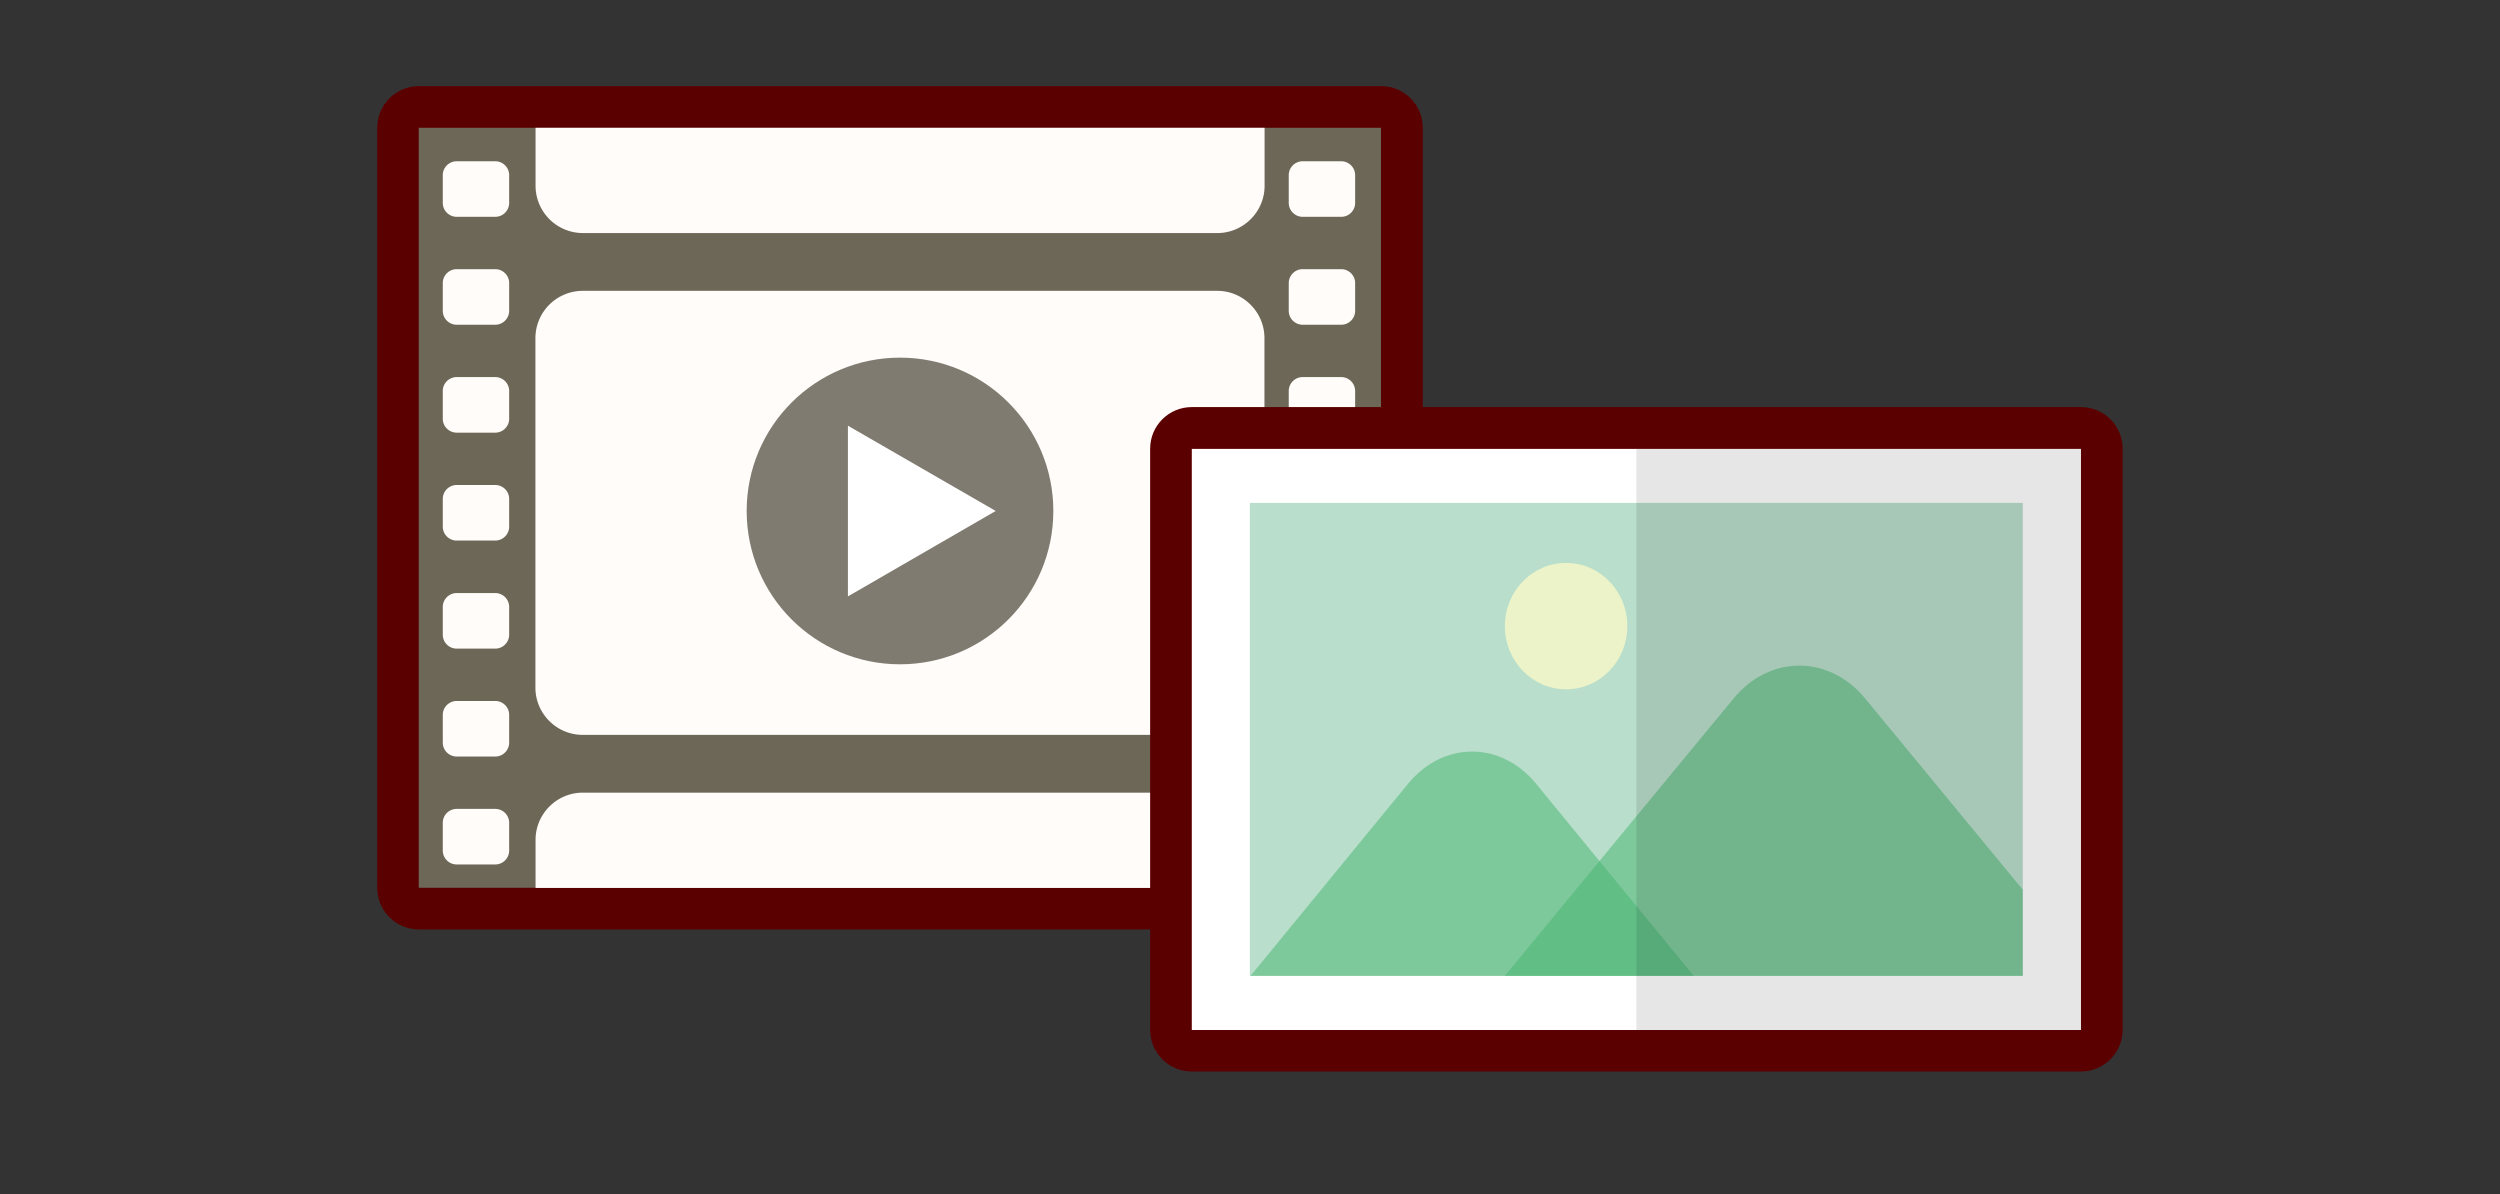
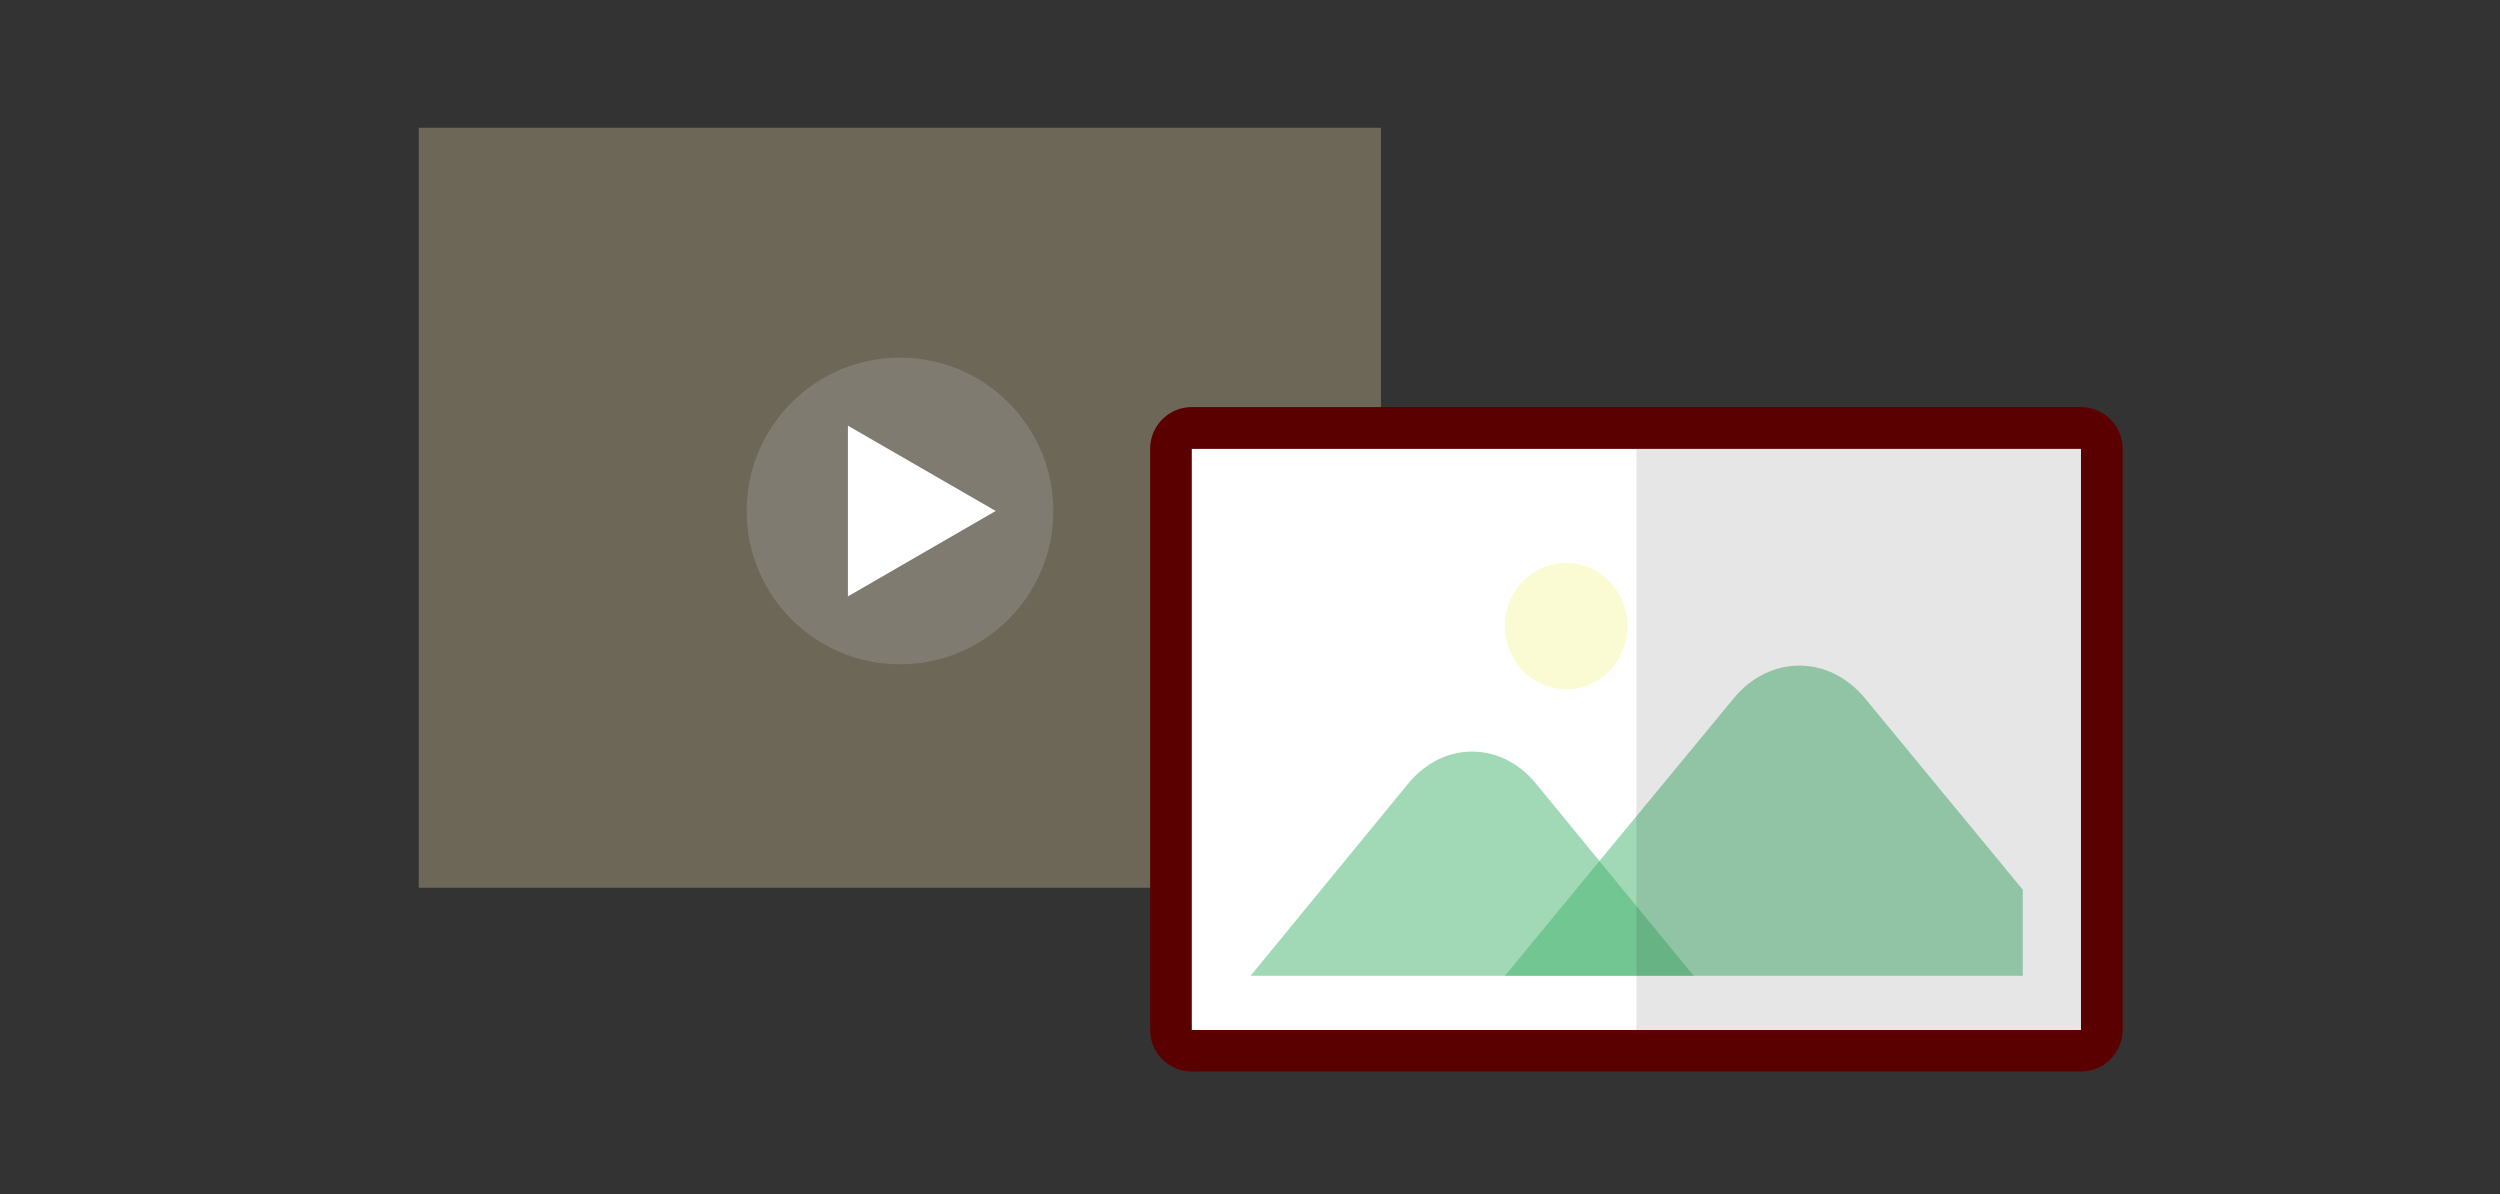
<svg xmlns="http://www.w3.org/2000/svg" id="_レイヤー_2" data-name="レイヤー 2" viewBox="0 0 180 86">
  <rect x="0" y="0" width="180" height="86" fill="#333333" stroke="none" />
  <defs>
    <style>.cls-2{fill:none;opacity:.5}.cls-7{fill:#fff}.cls-9{fill:#43b46e}.cls-12{fill:#5b0000}</style>
  </defs>
  <g id="_デザイン" data-name="デザイン">
-     <path fill="none" d="M0 0h180v86H0z" />
-     <path class="cls-12" d="M99.44 9.2H30.15v54.72h69.29V9.2z" />
-     <path class="cls-12" d="M91.05 66.92H30.16c-1.66 0-3-1.34-3-3V9.2c0-1.66 1.34-3 3-3h69.28c1.66 0 3 1.34 3 3v54.72c0 1.66-1.34 3-3 3h-8.39zm-52.34-6h57.72V12.2H33.15v48.72h5.55z" />
    <path fill="#6d6758" d="M30.15 9.2h69.28v54.72H30.15z" />
-     <path d="M35.66 11.61h-2.78c-.55 0-1 .45-1 1v2c0 .55.45 1 1 1h2.78c.55 0 1-.45 1-1v-2c0-.55-.45-1-1-1zm0 7.77h-2.78c-.55 0-1 .45-1 1v2c0 .55.45 1 1 1h2.78c.55 0 1-.45 1-1v-2c0-.55-.45-1-1-1zm0 7.77h-2.78c-.55 0-1 .45-1 1v2c0 .55.45 1 1 1h2.78c.55 0 1-.45 1-1v-2c0-.55-.45-1-1-1zm0 7.77h-2.78c-.55 0-1 .45-1 1v2c0 .55.45 1 1 1h2.78c.55 0 1-.45 1-1v-2c0-.55-.45-1-1-1zm0 7.78h-2.78c-.55 0-1 .45-1 1v2c0 .55.45 1 1 1h2.78c.55 0 1-.45 1-1v-2c0-.55-.45-1-1-1zm0 7.77h-2.78c-.55 0-1 .45-1 1v2c0 .55.45 1 1 1h2.78c.55 0 1-.45 1-1v-2c0-.55-.45-1-1-1zm0 7.77h-2.78c-.55 0-1 .45-1 1v2c0 .55.45 1 1 1h2.78c.55 0 1-.45 1-1v-2c0-.55-.45-1-1-1zm60.91-46.63h-2.78c-.55 0-1 .45-1 1v2c0 .55.45 1 1 1h2.78c.55 0 1-.45 1-1v-2c0-.55-.45-1-1-1zm0 7.77h-2.78c-.55 0-1 .45-1 1v2c0 .55.45 1 1 1h2.78c.55 0 1-.45 1-1v-2c0-.55-.45-1-1-1zm0 7.77h-2.78c-.55 0-1 .45-1 1v2c0 .55.45 1 1 1h2.78c.55 0 1-.45 1-1v-2c0-.55-.45-1-1-1zm0 7.77h-2.78c-.55 0-1 .45-1 1v2c0 .55.45 1 1 1h2.78c.55 0 1-.45 1-1v-2c0-.55-.45-1-1-1zm0 7.78h-2.78c-.55 0-1 .45-1 1v2c0 .55.45 1 1 1h2.78c.55 0 1-.45 1-1v-2c0-.55-.45-1-1-1zm0 7.77h-2.78c-.55 0-1 .45-1 1v2c0 .55.45 1 1 1h2.78c.55 0 1-.45 1-1v-2c0-.55-.45-1-1-1zm0 7.77h-2.78c-.55 0-1 .45-1 1v2c0 .55.45 1 1 1h2.78c.55 0 1-.45 1-1v-2c0-.55-.45-1-1-1zM91.05 9.2v4.18c0 1.88-1.54 3.4-3.4 3.4H41.96a3.41 3.41 0 01-3.4-3.4V9.2h52.5zm-3.41 11.74H41.95a3.41 3.41 0 00-3.4 3.4v25.17c0 1.87 1.53 3.4 3.4 3.4h45.69c1.87 0 3.4-1.53 3.4-3.4V24.34c0-1.87-1.53-3.4-3.4-3.4zm3.41 39.53v3.46H38.56v-3.46c0-1.88 1.54-3.4 3.4-3.4h45.69c1.86 0 3.4 1.53 3.4 3.4z" fill="#fffcfa" />
    <circle cx="64.8" cy="36.79" r="11.04" fill="#807b70" />
-     <path class="cls-7" d="M61.05 30.65l10.64 6.14-10.64 6.15V30.65z" />
+     <path class="cls-7" d="M61.05 30.65l10.64 6.14-10.64 6.15V30.65" />
    <g style="isolation:isolate" fill="none">
      <path class="cls-12" d="M149.82 32.32H85.81v41.83h64.01V32.32z" />
      <path class="cls-12" d="M149.83 77.15H85.81c-1.66 0-3-1.34-3-3V32.31c0-1.66 1.34-3 3-3h64.02c1.66 0 3 1.34 3 3v41.84c0 .8-.32 1.56-.88 2.12s-1.33.88-2.12.88zm-61.02-6h58.02V35.31H88.81v35.84z" />
    </g>
    <path class="cls-7" d="M85.81 32.32h64.02v41.84H85.81z" />
-     <path fill="#b9decb" d="M89.99 36.21h55.65v34.06H89.99z" />
    <ellipse cx="112.76" cy="45.08" rx="4.41" ry="4.55" style="isolation:isolate" fill="#f9f8c8" opacity=".8" />
    <g class="cls-2">
      <path class="cls-9" d="M121.95 70.26H90.04l11.34-13.83c2.53-3.09 6.69-3.09 9.22 0l4.31 5.26 7.04 8.57z" />
    </g>
    <g class="cls-2">
      <path class="cls-9" d="M145.64 64.07v6.19h-37.29l7.06-8.57 9.4-11.39c2.6-3.17 6.88-3.17 9.49 0l11.35 13.77z" />
    </g>
    <path style="isolation:isolate" fill="#040000" opacity=".1" d="M117.82 32.32h32.01v41.84h-32.01z" />
  </g>
</svg>